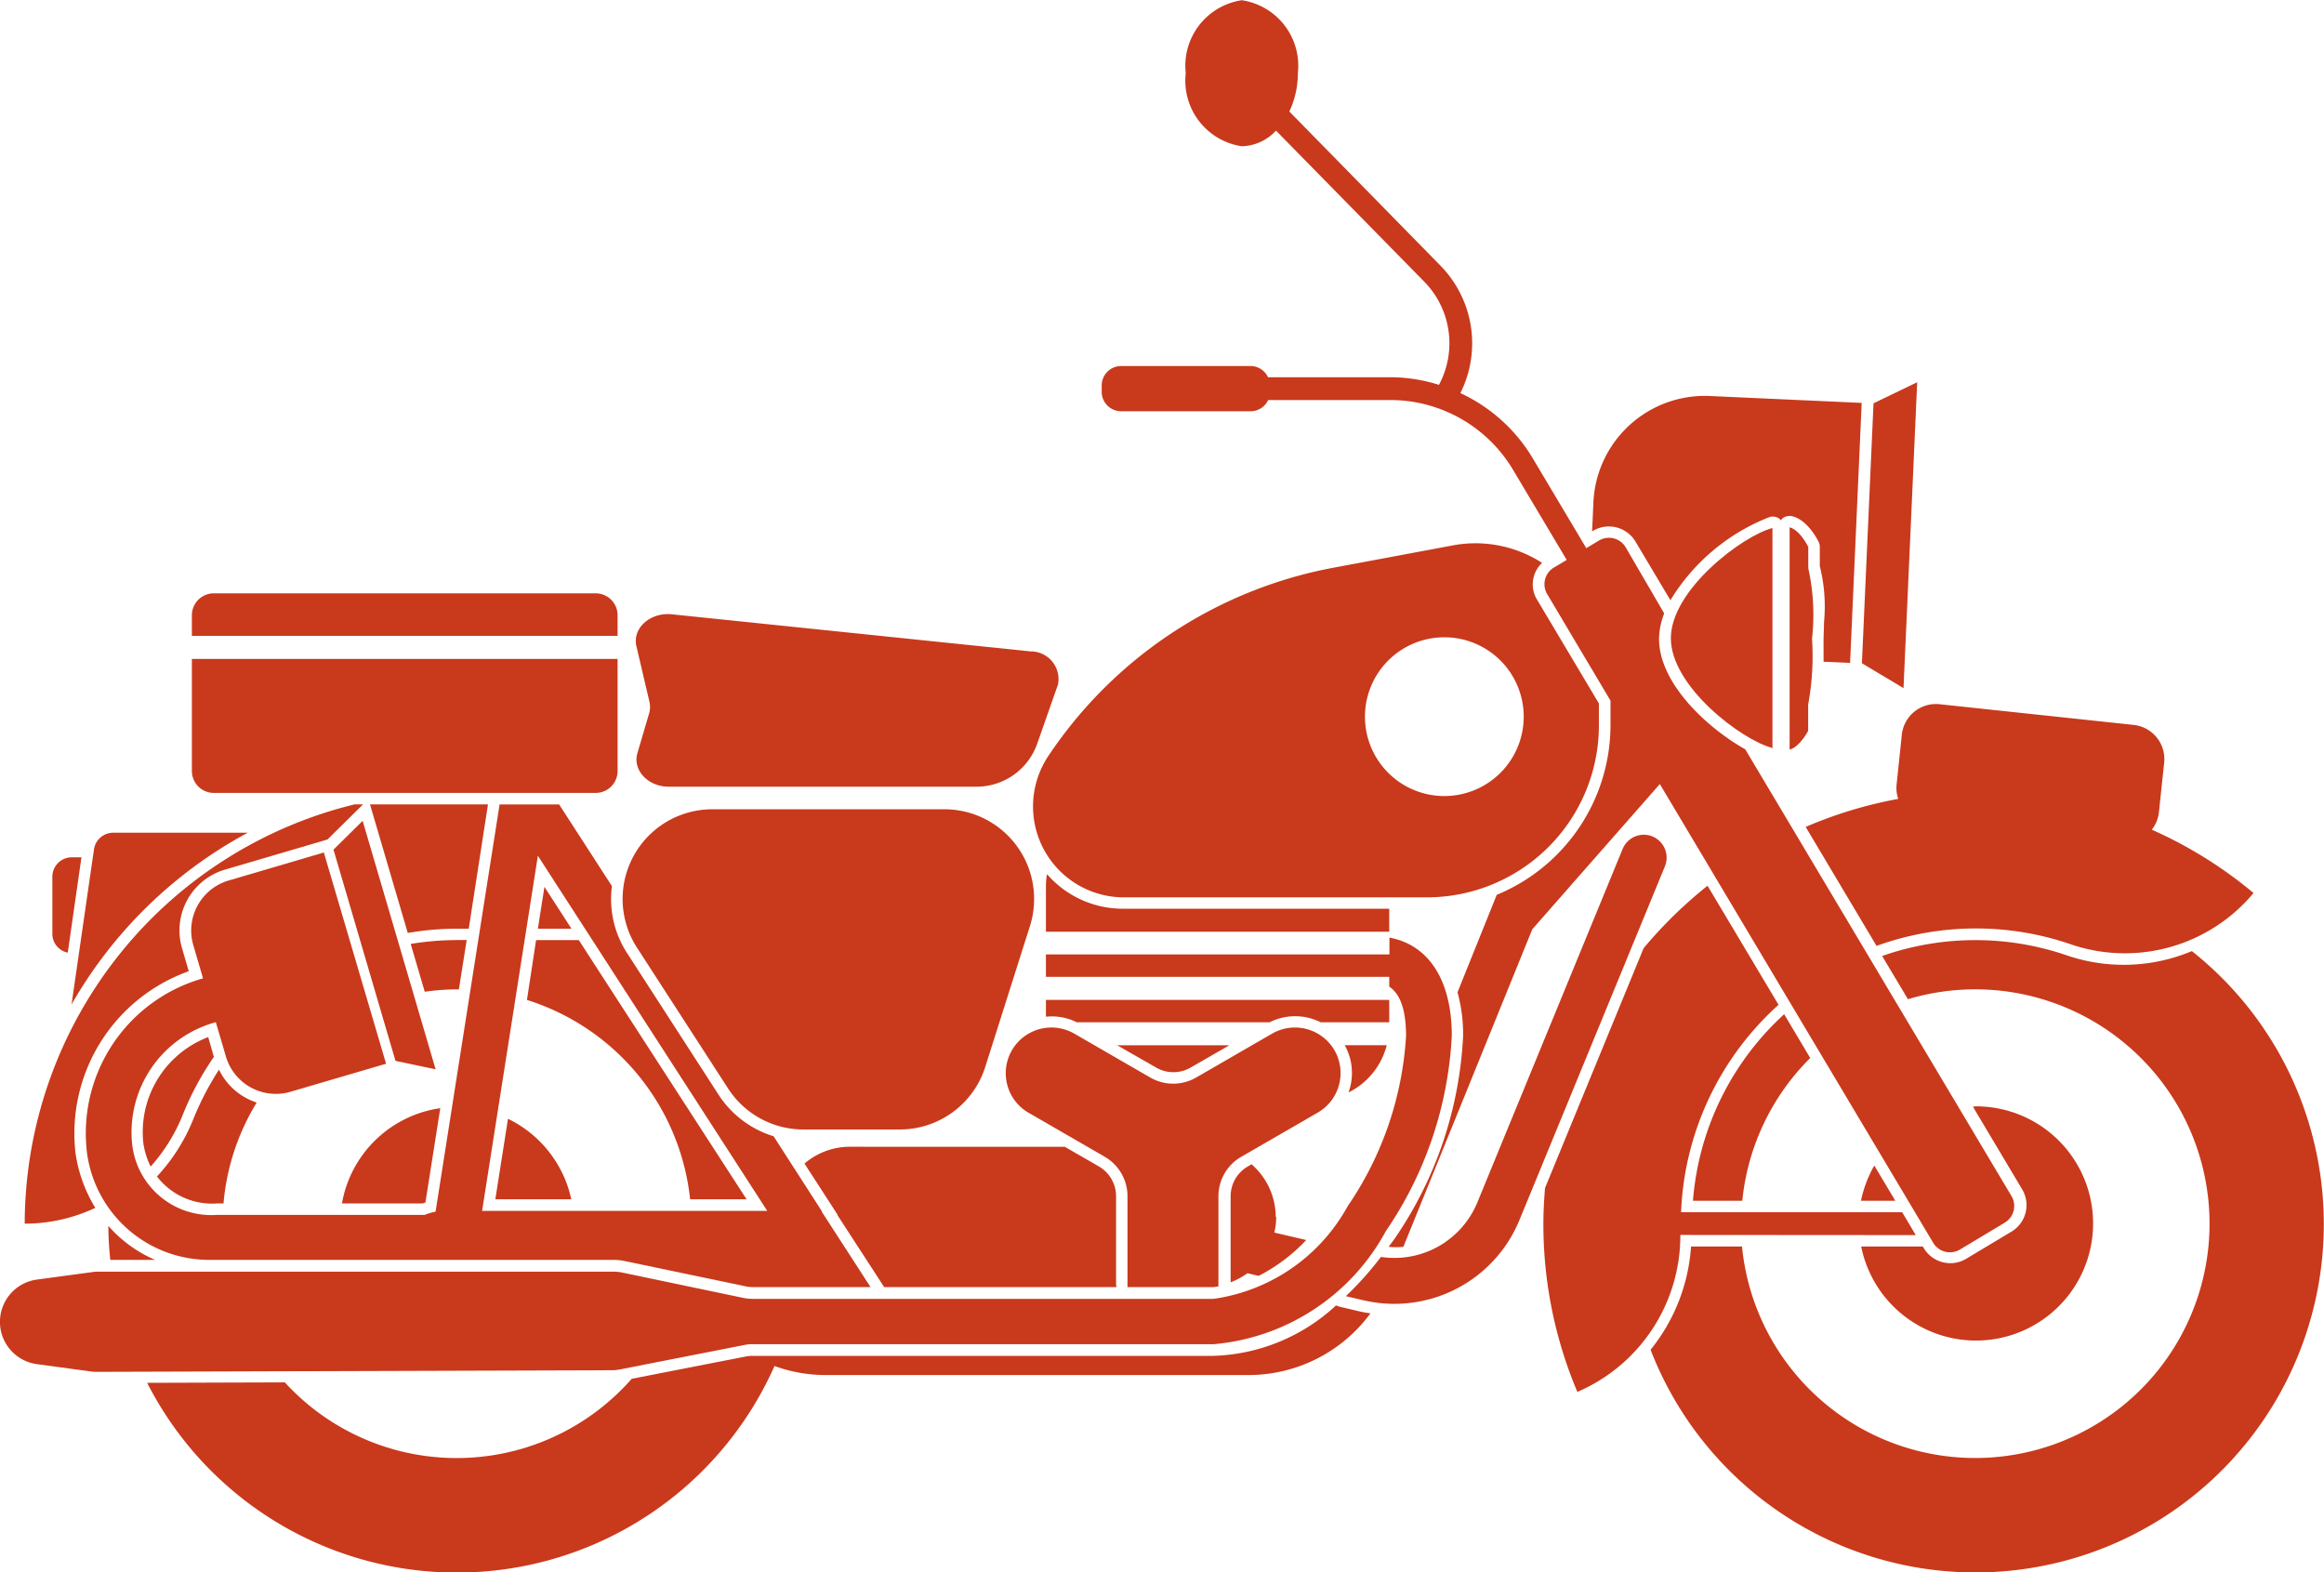
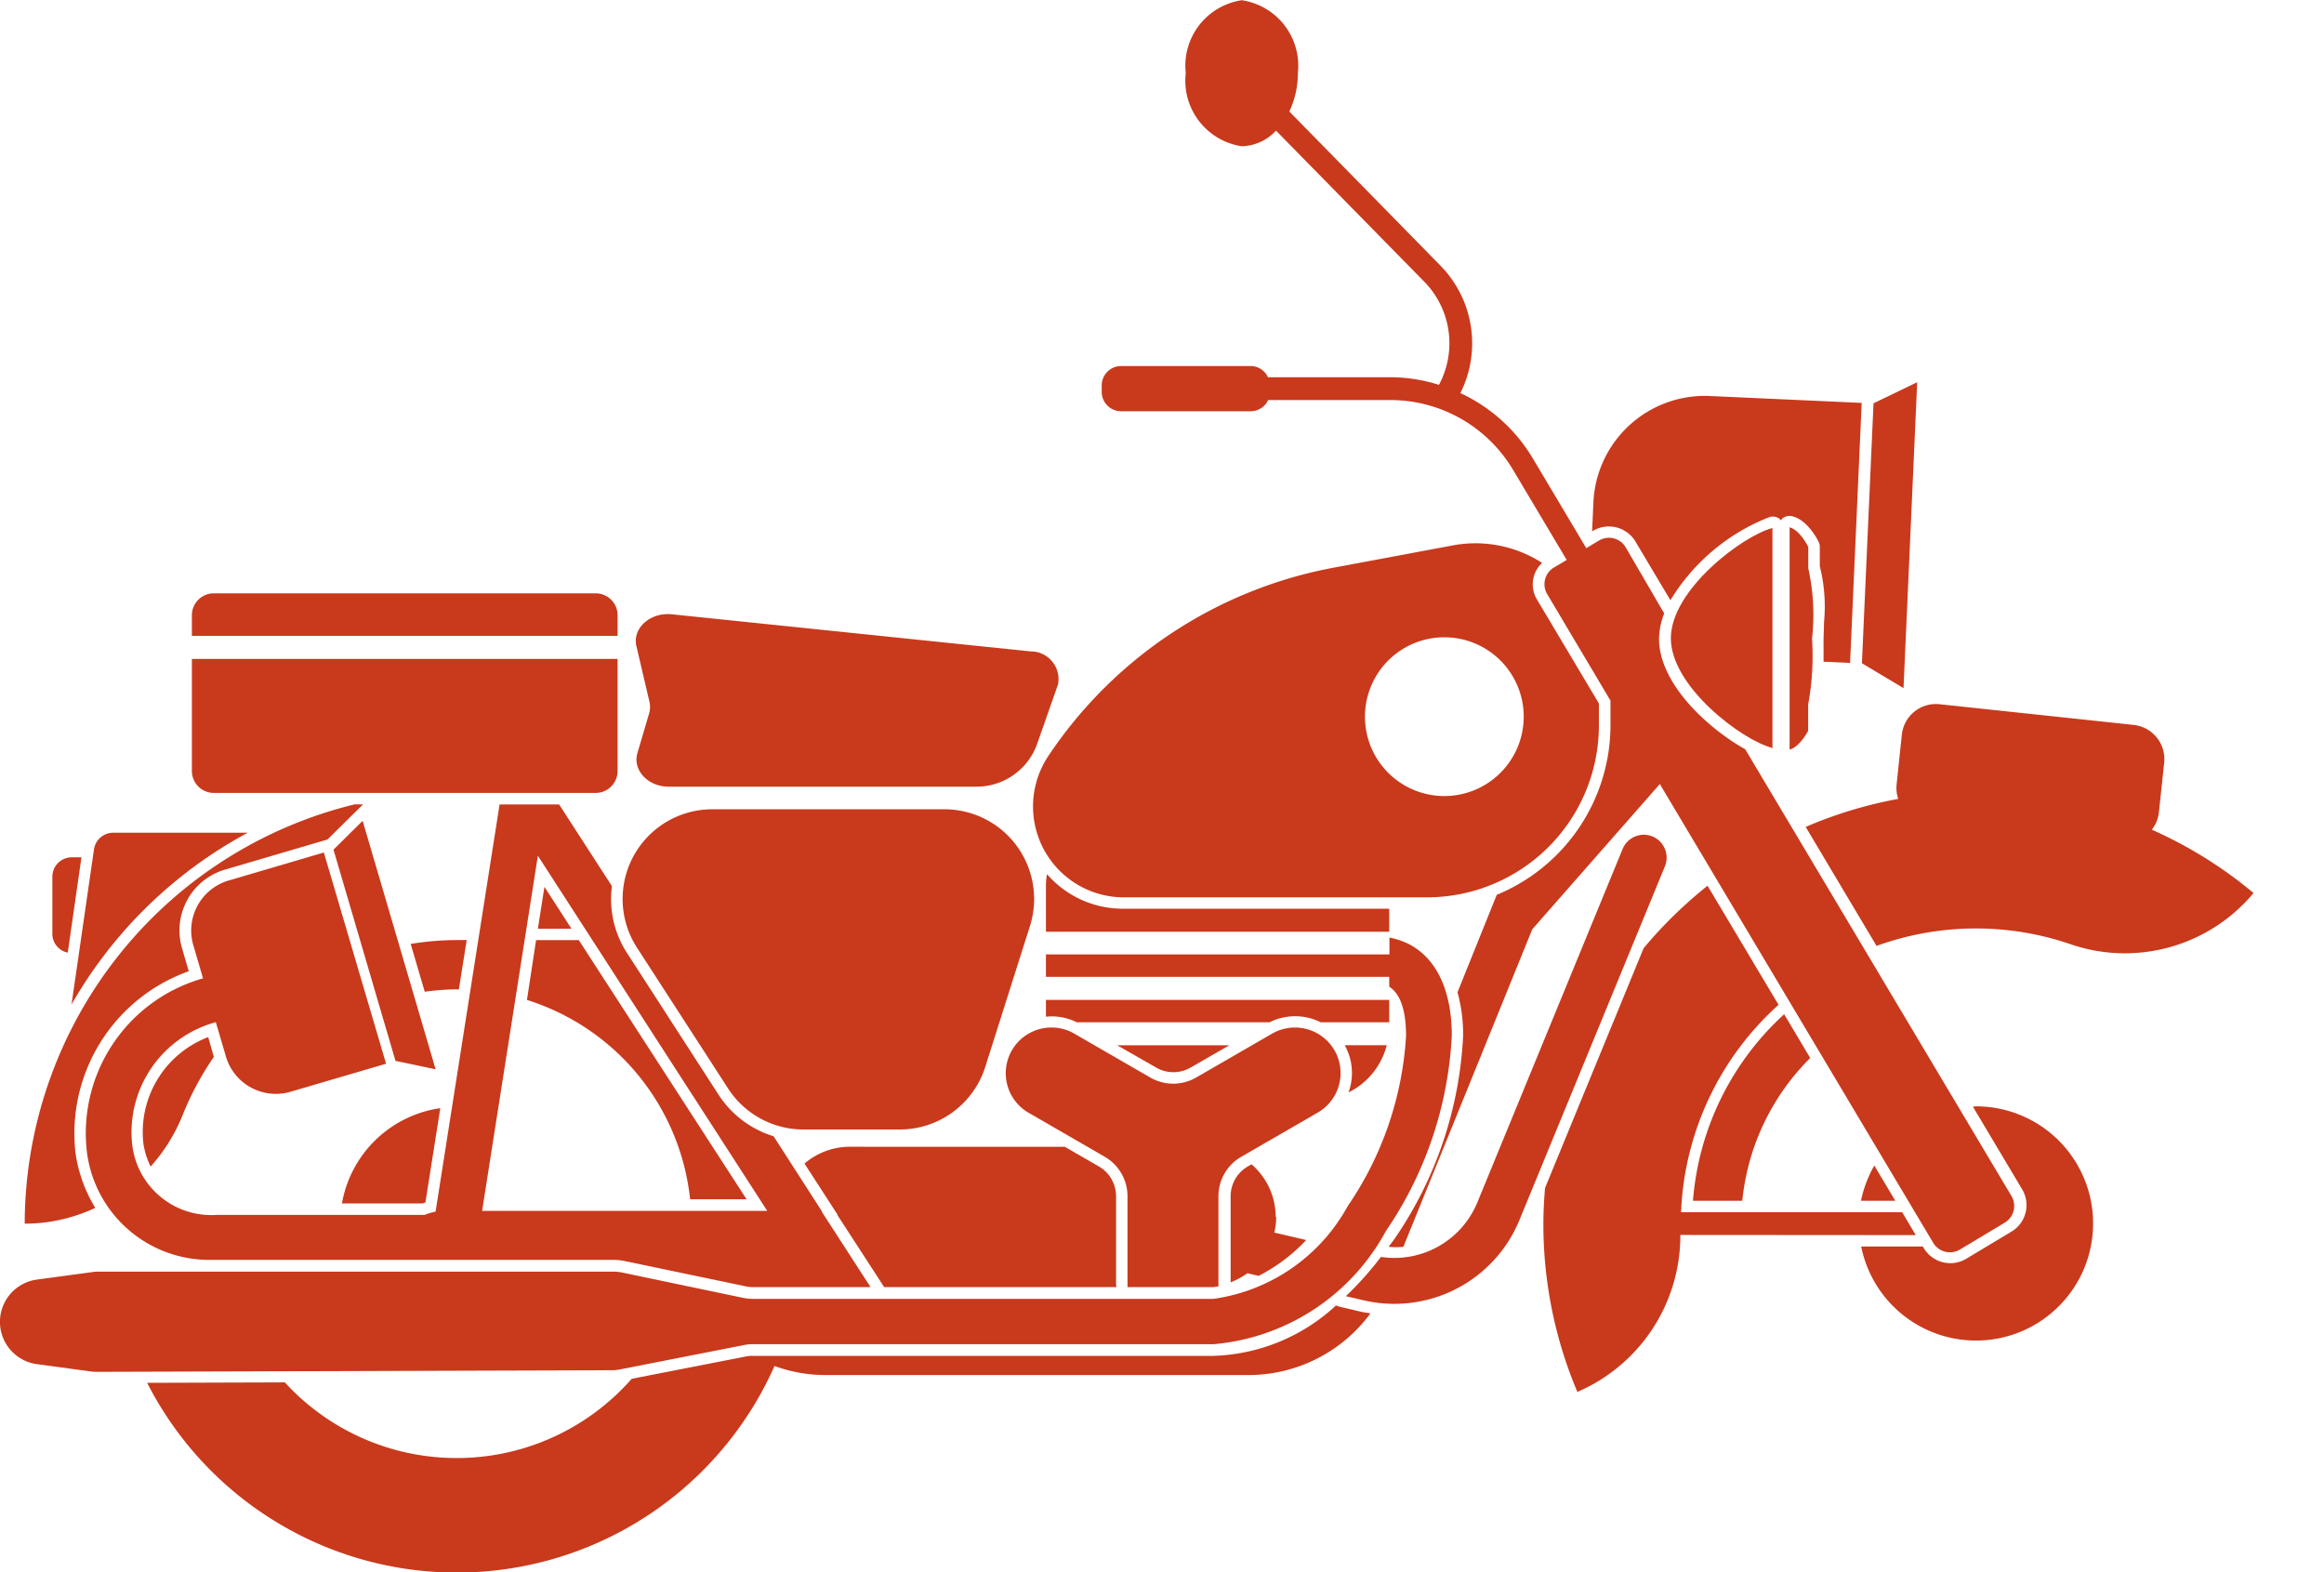
<svg xmlns="http://www.w3.org/2000/svg" viewBox="0 0 41.457 28.046">
  <defs>
    <style>.cls-1{fill:#c9391c;}</style>
  </defs>
  <g id="レイヤー_2" data-name="レイヤー 2">
    <g id="レイヤー_1-2" data-name="レイヤー 1">
      <path class="cls-1" d="M28.522,12.938v-.39l-1.1-1.846a.523.523,0,0,1,.087-.661,2.192,2.192,0,0,0-1.593-.312l-2.14.4A7.84,7.84,0,0,0,18.7,13.487a1.621,1.621,0,0,0,1.348,2.52h5.411A3.068,3.068,0,0,0,28.522,12.938Zm-4.173-.158A1.416,1.416,0,1,1,25.764,14.2,1.416,1.416,0,0,1,24.349,12.78Z" />
      <path class="cls-1" d="M11.585,12.518a.411.411,0,0,1-.006.209l-.208.706c-.09.3.184.6.557.6H17.42a1.147,1.147,0,0,0,1.082-.766l.371-1.056a.494.494,0,0,0-.487-.591l-6.4-.662c-.388-.04-.709.249-.633.57Z" />
      <path class="cls-1" d="M12.989,19.418a1.6,1.6,0,0,0,1.34.73h1.725a1.6,1.6,0,0,0,1.52-1.111l.8-2.522a1.6,1.6,0,0,0-1.52-2.079H12.7A1.6,1.6,0,0,0,11.36,16.9Z" />
      <path class="cls-1" d="M18.677,15.593a1.3,1.3,0,0,0-.019.188v.839h6.124v-.41H20.043A1.792,1.792,0,0,1,18.677,15.593Z" />
      <polygon class="cls-1" points="34.2 6.818 33.421 7.194 33.214 11.831 33.956 12.275 34.2 6.818" />
      <path class="cls-1" d="M31.924,9.407v3.964c.182-.046.331-.334.331-.334v-.47a4.729,4.729,0,0,0,.069-1.172,3.841,3.841,0,0,0-.067-1.26V9.756S32.11,9.454,31.924,9.407Z" />
      <path class="cls-1" d="M29.806,11.385c0,.865,1.268,1.815,1.8,1.954l.012.02,0-3.94C31.089,9.555,29.807,10.519,29.806,11.385Z" />
      <path class="cls-1" d="M6.1,21.467H7.539l.05-.017.265-1.682A2.079,2.079,0,0,0,6.1,21.467Z" />
-       <path class="cls-1" d="M9.062,19.957l-.226,1.436h1.355A2.085,2.085,0,0,0,9.062,19.957Z" />
      <path class="cls-1" d="M11.017,10.974a.391.391,0,0,0-.39-.39H3.813a.391.391,0,0,0-.39.39v.369h7.594Z" />
      <path class="cls-1" d="M23.91,23.312a.536.536,0,0,1-.077-.026,3.36,3.36,0,0,1-2.188.9H13.417a.555.555,0,0,0-.1.009l-2.048.4a4.155,4.155,0,0,1-6.188.064l-2.456.008a6.2,6.2,0,0,0,11.191-.3,2.656,2.656,0,0,0,.893.161H22.27a2.7,2.7,0,0,0,2.177-1.1c-.055-.009-.11-.016-.164-.028Z" />
      <polygon class="cls-1" points="5.949 15.156 7.055 18.924 7.771 19.075 6.469 14.642 5.949 15.156" />
      <path class="cls-1" d="M3.714,18.5A1.813,1.813,0,0,0,2.558,20.4a1.416,1.416,0,0,0,.129.409,3.1,3.1,0,0,0,.568-.91,5.254,5.254,0,0,1,.56-1.046Z" />
      <polygon class="cls-1" points="9.712 15.82 9.595 16.566 10.194 16.566 9.712 15.82" />
      <path class="cls-1" d="M1.209,16.993l.244-1.7H1.28a.346.346,0,0,0-.346.346v1.021A.341.341,0,0,0,1.209,16.993Z" />
      <path class="cls-1" d="M4.42,14.854h-2.4a.348.348,0,0,0-.344.3l-.4,2.764A7.963,7.963,0,0,1,4.42,14.854Z" />
      <path class="cls-1" d="M9.4,17.837a4.191,4.191,0,0,1,2.911,3.556h1.007L10.325,16.77H9.563Z" />
      <path class="cls-1" d="M7.326,16.838l.251.853a4.313,4.313,0,0,1,.572-.043h.037l.139-.879H8.149A5.1,5.1,0,0,0,7.326,16.838Z" />
-       <path class="cls-1" d="M3.874,21.467h.113a4.134,4.134,0,0,1,.592-1.8,1.128,1.128,0,0,1-.672-.587,5.224,5.224,0,0,0-.462.892A3.3,3.3,0,0,1,2.8,20.986,1.239,1.239,0,0,0,3.874,21.467Z" />
      <path class="cls-1" d="M11.084,24.423l2.2-.432a.7.7,0,0,1,.137-.013h8.228a3.874,3.874,0,0,0,3.073-2.018,6.775,6.775,0,0,0,1.176-3.485c0-.988-.411-1.62-1.112-1.75v.3H18.658v.4h6.124V17.6c.2.131.3.424.3.881a6,6,0,0,1-1.04,3.033,3.247,3.247,0,0,1-2.394,1.655H13.423a.826.826,0,0,1-.149-.014l-2.184-.457a.735.735,0,0,0-.148-.014H1.751a.7.7,0,0,0-.1.007l-.99.134a.761.761,0,0,0,0,1.509l.956.13a.741.741,0,0,0,.1.007l9.229-.029A.881.881,0,0,0,11.084,24.423Z" />
-       <path class="cls-1" d="M8.705,14.348H6.6l.674,2.294a5.208,5.208,0,0,1,.88-.076h.208Z" />
      <path class="cls-1" d="M1.347,20.568a3.071,3.071,0,0,1,2.02-3.243l-.119-.408a1.13,1.13,0,0,1,.767-1.405l1.827-.537.635-.627h-.15a7.713,7.713,0,0,0-5.886,7.48A2.966,2.966,0,0,0,1.7,21.546,2.561,2.561,0,0,1,1.347,20.568Z" />
-       <path class="cls-1" d="M1.933,21.868c0,.205.014.406.034.606h.8A2.34,2.34,0,0,1,1.933,21.868Z" />
      <path class="cls-1" d="M20,7.336h2.31a.344.344,0,0,0,.312-.2h2.186a2.548,2.548,0,0,1,2.178,1.237l.962,1.615-.227.135a.346.346,0,0,0-.121.475l1.129,1.9v.446A3.277,3.277,0,0,1,26.7,15.962L26,17.7a2.856,2.856,0,0,1,.1.78,6.982,6.982,0,0,1-1.211,3.6c-.038.057-.079.106-.117.161a1.347,1.347,0,0,0,.262,0l2.3-5.665,2.275-2.59,4.877,8.184a.348.348,0,0,0,.476.12l.8-.48a.347.347,0,0,0,.12-.475l-4.75-7.97c-.65-.362-1.538-1.162-1.537-1.971a1.293,1.293,0,0,1,.092-.452L29,9.763a.347.347,0,0,0-.476-.121l-.227.136-.962-1.615a2.944,2.944,0,0,0-1.284-1.151A1.979,1.979,0,0,0,25.7,4.743L23,1.989a1.6,1.6,0,0,0,.152-.685,1.182,1.182,0,0,0-1-1.3,1.182,1.182,0,0,0-1,1.3,1.183,1.183,0,0,0,1,1.305.857.857,0,0,0,.61-.279l2.65,2.7a1.569,1.569,0,0,1,.257,1.835,2.9,2.9,0,0,0-.862-.136H22.619a.344.344,0,0,0-.312-.2H20a.347.347,0,0,0-.347.347v.116A.347.347,0,0,0,20,7.336Z" />
      <path class="cls-1" d="M29.173,9.658l.625,1.049a3.594,3.594,0,0,1,1.774-1.486.2.2,0,0,1,.176.037.157.157,0,0,1,.02.025.211.211,0,0,1,.03-.037.207.207,0,0,1,.175-.037c.265.067.437.392.469.457a.2.2,0,0,1,.021.09V10.1a2.948,2.948,0,0,1,.075,1c0,.1-.007.2-.008.3s0,.2,0,.291c0,.038,0,.075,0,.113l.473.021.207-4.638L30.5,7.064a1.989,1.989,0,0,0-2.076,1.9l-.023.515.016-.01A.553.553,0,0,1,29.173,9.658Z" />
      <path class="cls-1" d="M33.926,13.106l-.093.886a.606.606,0,0,0,.029.259,7.612,7.612,0,0,0-1.651.5l1.264,2.122a5.209,5.209,0,0,1,3.481-.023A2.987,2.987,0,0,0,40.2,15.93,7.672,7.672,0,0,0,38.385,14.8a.6.6,0,0,0,.127-.31l.094-.886a.613.613,0,0,0-.545-.673L34.6,12.562A.612.612,0,0,0,33.926,13.106Z" />
-       <path class="cls-1" d="M39.1,16.966a3.143,3.143,0,0,1-2.216.081,5.028,5.028,0,0,0-3.309.006l.46.771a4.18,4.18,0,1,1-2.96,4.411h-.909a3.279,3.279,0,0,1-.722,1.842A6.214,6.214,0,1,0,39.1,16.966Z" />
      <path class="cls-1" d="M31.08,21.42a4.17,4.17,0,0,1,1.212-2.547l-.465-.781A5.038,5.038,0,0,0,30.2,21.42Z" />
      <path class="cls-1" d="M33.81,21.42l-.375-.629a2.142,2.142,0,0,0-.238.629Z" />
      <path class="cls-1" d="M35.873,21.975l-.8.48a.551.551,0,0,1-.281.078.576.576,0,0,1-.136-.017.549.549,0,0,1-.338-.252l-.017-.029h-1.1a2.089,2.089,0,1,0,2.048-2.5c-.019,0-.036.006-.055.006l.88,1.477A.55.55,0,0,1,35.873,21.975Z" />
      <path class="cls-1" d="M29.478,14.921h0a.408.408,0,0,0-.532.222l-2.593,6.308a1.6,1.6,0,0,1-1.719.97,5.758,5.758,0,0,1-.626.7l.32.075a2.441,2.441,0,0,0,.547.062,2.412,2.412,0,0,0,2.232-1.5L29.7,15.453A.409.409,0,0,0,29.478,14.921Z" />
      <path class="cls-1" d="M34.175,22.032l-.243-.408H29.988a5.255,5.255,0,0,1,1.739-3.7L30.46,15.8a7.9,7.9,0,0,0-1.14,1.114l-1.759,4.278c-.017.21-.029.422-.029.637a7.666,7.666,0,0,0,.606,3,3.034,3.034,0,0,0,1.837-2.8Z" />
      <path class="cls-1" d="M15.772,22.959h4.143c0-.017-.006-.033-.006-.051V21.341a.614.614,0,0,0-.3-.53l-.615-.355H15.151a1.244,1.244,0,0,0-.8.3l.592.915-.007,0Z" />
      <path class="cls-1" d="M22.757,21.708a1.246,1.246,0,0,0-.431-.939l-.073.042a.614.614,0,0,0-.3.53v1.533a1.322,1.322,0,0,0,.3-.162l.2.047a3.1,3.1,0,0,0,.848-.639l-.569-.133a1.225,1.225,0,0,0,.034-.279Z" />
      <path class="cls-1" d="M21.234,19.046l.695-.4h-2l.7.4A.612.612,0,0,0,21.234,19.046Z" />
      <path class="cls-1" d="M24.738,18.645h-.75a1.015,1.015,0,0,1,.068.842A1.3,1.3,0,0,0,24.738,18.645Z" />
      <path class="cls-1" d="M24.782,17.836H18.658v.3a1.006,1.006,0,0,1,.552.1h3.437a1.015,1.015,0,0,1,.913,0h1.222Z" />
      <path class="cls-1" d="M23.807,18.738a.816.816,0,0,0-1.114-.3l-1.357.784a.818.818,0,0,1-.815,0l-1.357-.784a.815.815,0,1,0-.815,1.412l1.357.784a.813.813,0,0,1,.407.706v1.567c0,.018,0,.034,0,.052h1.527c.032,0,.063-.009.095-.011,0-.014,0-.027,0-.041V21.341a.813.813,0,0,1,.407-.706l1.357-.784A.814.814,0,0,0,23.807,18.738Z" />
      <path class="cls-1" d="M3.813,14.144h6.814a.391.391,0,0,0,.39-.39v-2H3.423v2A.391.391,0,0,0,3.813,14.144Z" />
      <path class="cls-1" d="M14.657,21.611l.007,0L13.8,20.269a1.8,1.8,0,0,1-.981-.74l-1.629-2.522a1.764,1.764,0,0,1-.274-1.2l-.942-1.457H8.912L7.77,21.614a1.047,1.047,0,0,0-.193.057h-3.7a1.421,1.421,0,0,1-1.518-1.247,2.035,2.035,0,0,1,1.491-2.19l.18.612a.928.928,0,0,0,1.152.629l1.705-.5L5.777,15.207l-1.7.5a.93.93,0,0,0-.629,1.152l.174.593A2.872,2.872,0,0,0,1.549,20.54a2.2,2.2,0,0,0,2.162,1.934h7.231a.99.99,0,0,1,.188.018l2.186.457a.532.532,0,0,0,.107.01h2.106ZM8.6,21.6l.995-6.335L13.687,21.6Z" />
    </g>
  </g>
</svg>